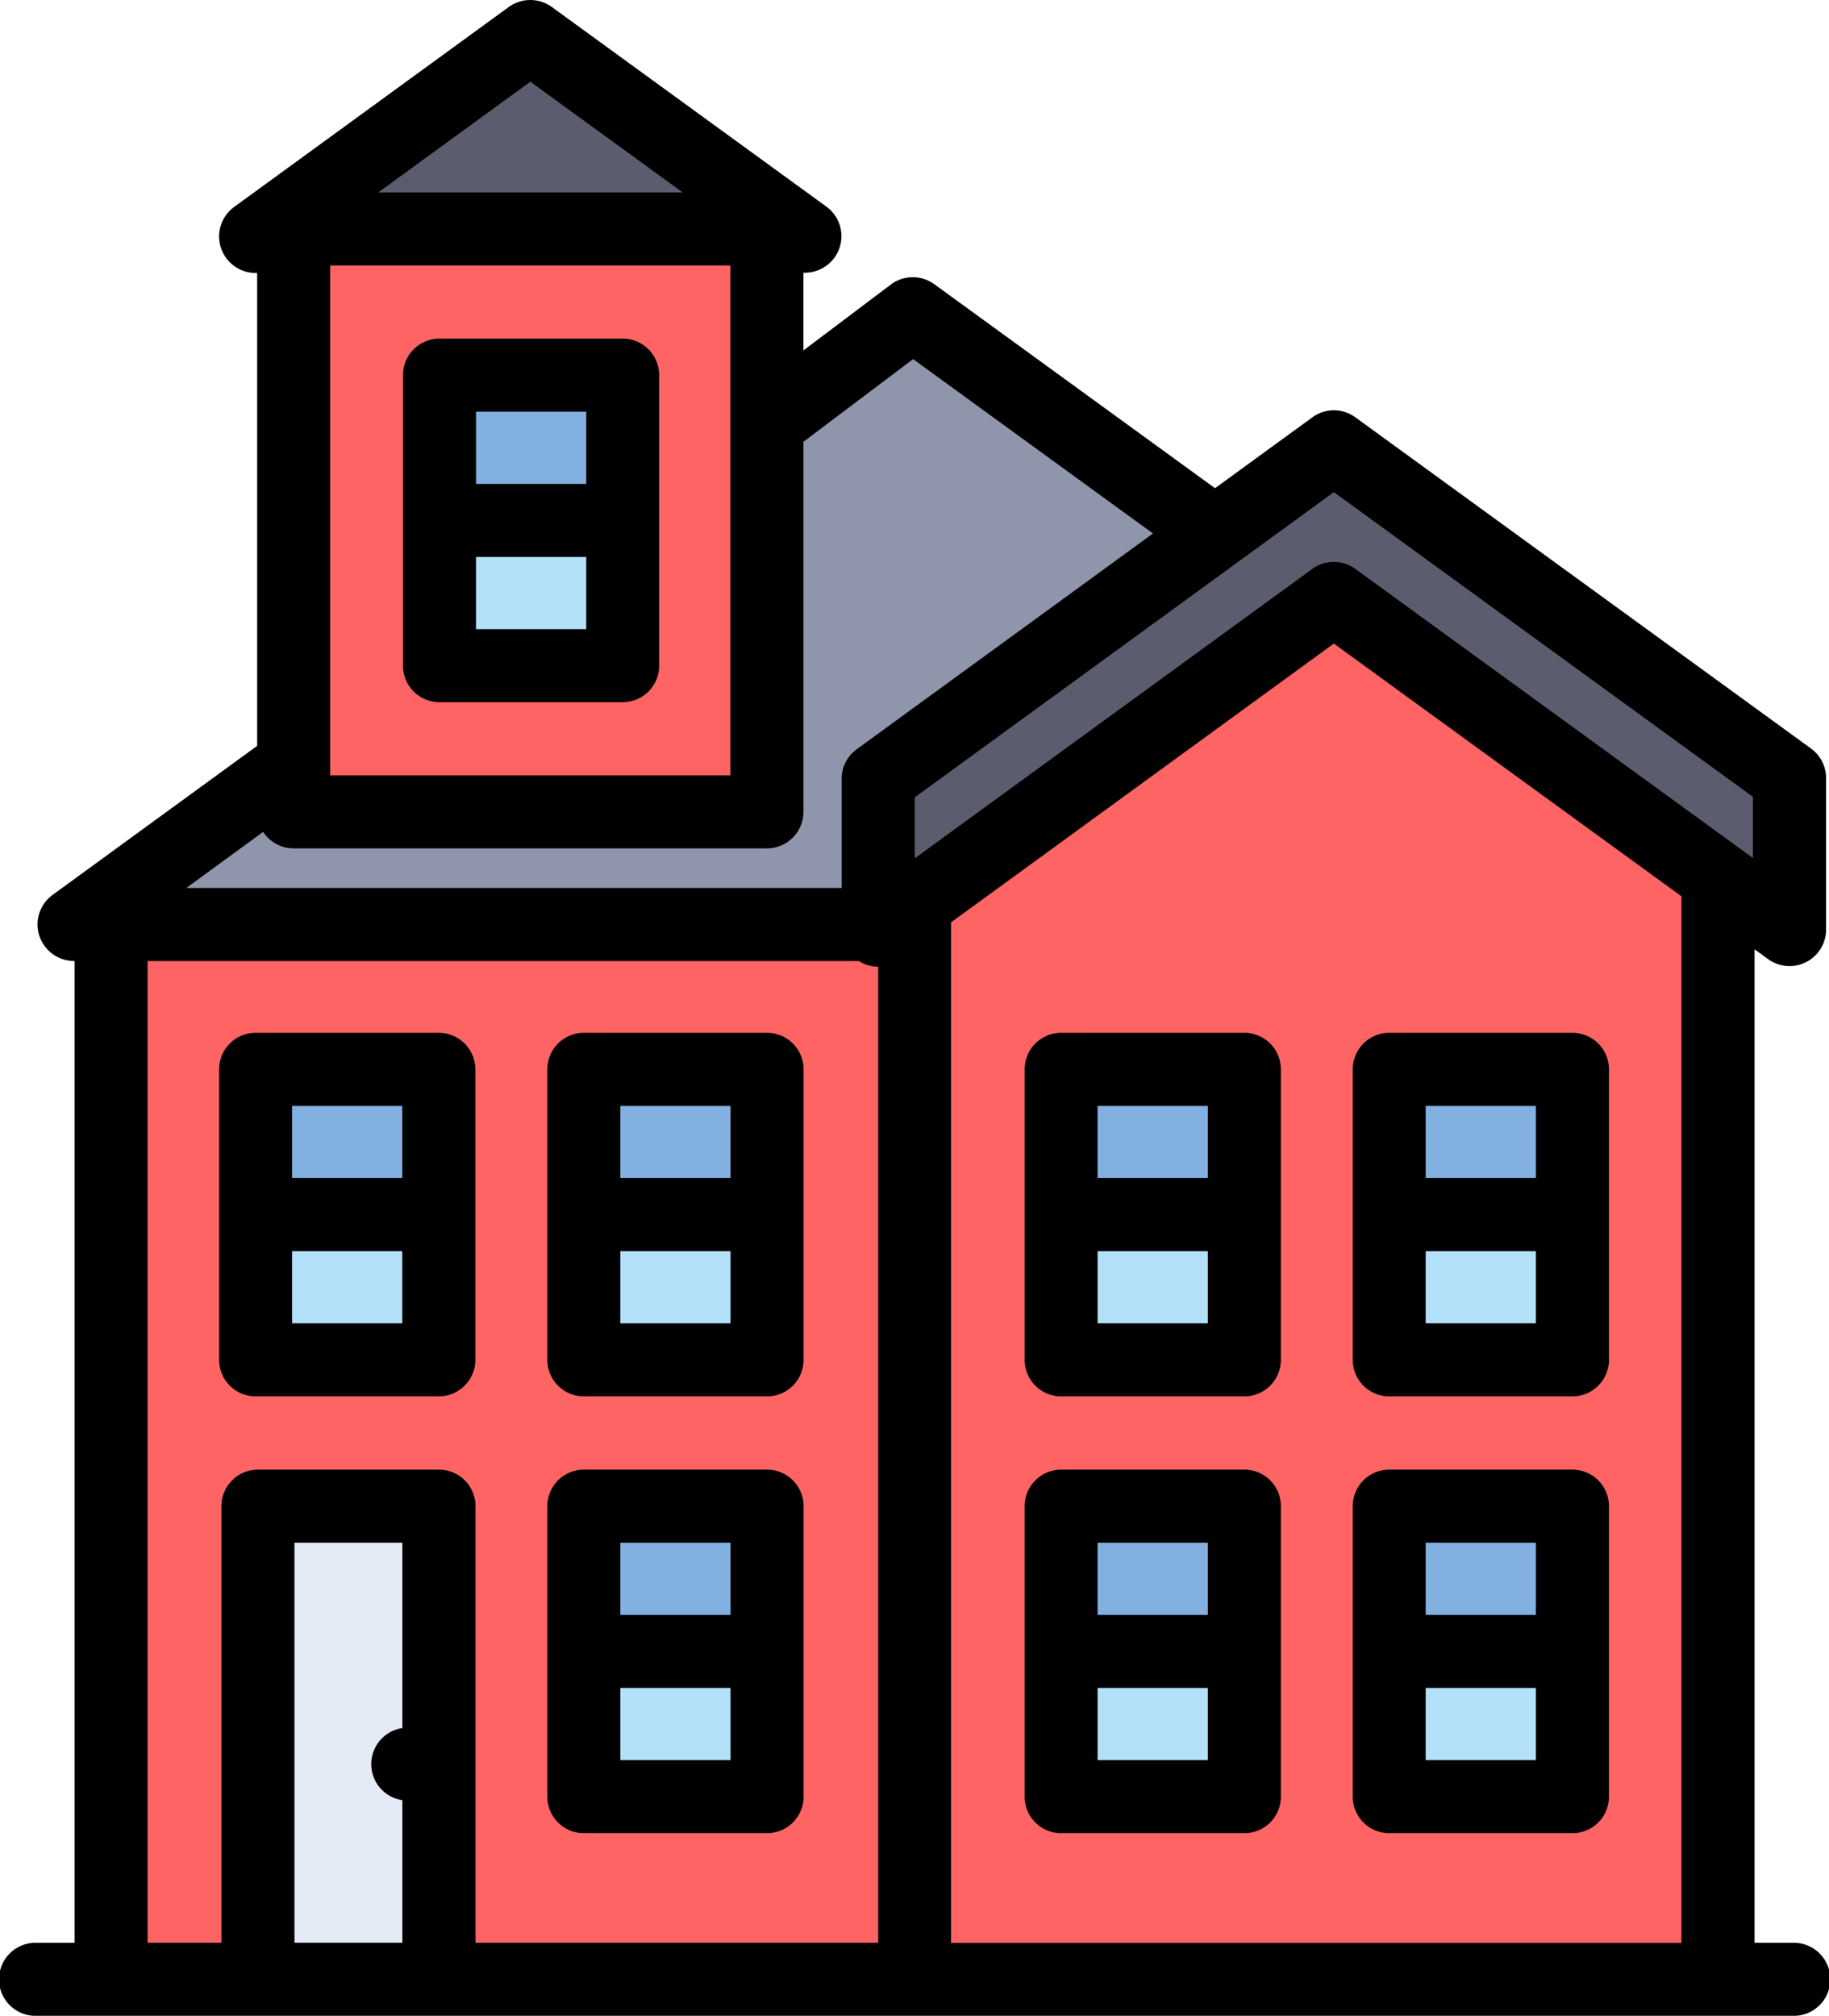
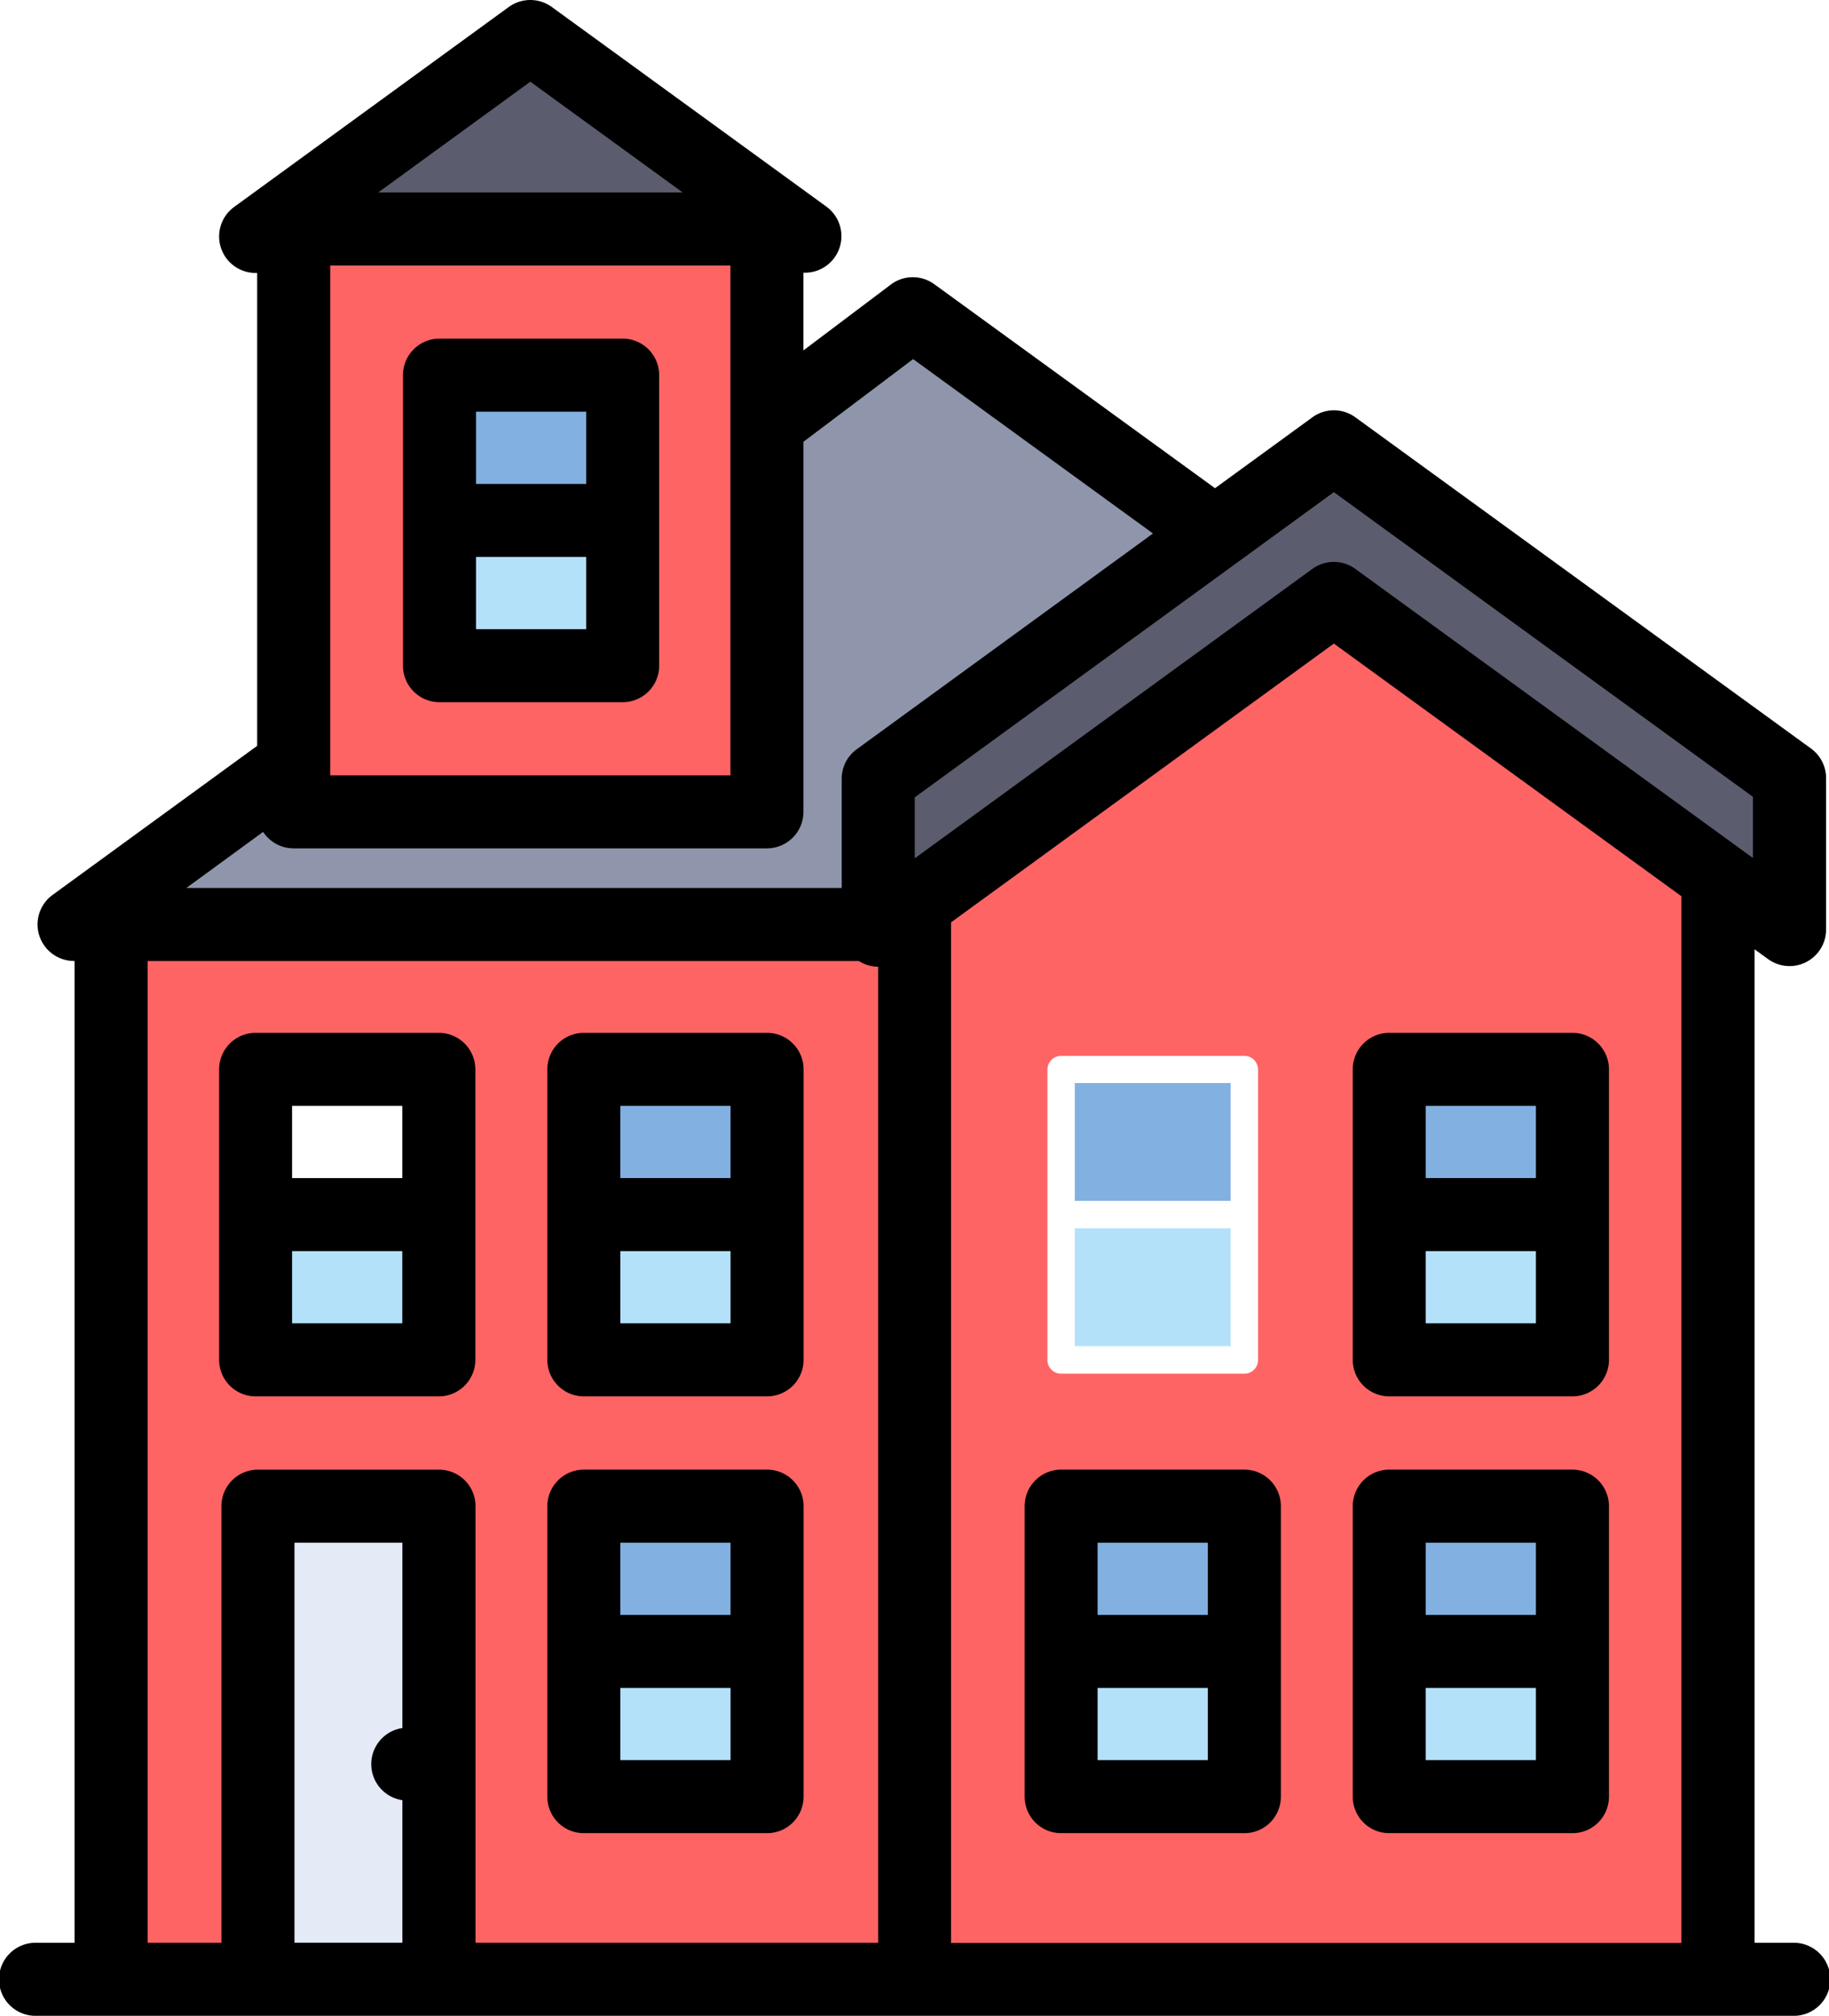
<svg xmlns="http://www.w3.org/2000/svg" viewBox="0 0 464.65 512">
  <defs>
    <style>.a{fill:#82b1e1;}.b{fill:#b4e1fa;}.c{fill:#e4eaf6;}.d{fill:#ff6464;}.e{fill:#5b5d6e;}.f{fill:#8f96ac;}</style>
  </defs>
  <title>49</title>
  <rect class="a" x="273.05" y="275.08" width="39.58" height="29.93" />
  <rect class="a" x="356.42" y="275.08" width="39.57" height="29.93" />
  <rect class="a" x="356.42" y="386.03" width="39.57" height="29.93" />
  <rect class="a" x="273.05" y="386.03" width="39.58" height="29.93" />
  <rect class="b" x="356.42" y="311.97" width="39.57" height="29.93" />
  <rect class="b" x="273.05" y="311.97" width="39.58" height="29.93" />
  <rect class="b" x="273.05" y="422.92" width="39.58" height="29.93" />
  <rect class="b" x="356.42" y="422.92" width="39.57" height="29.93" />
  <rect class="a" x="151.78" y="386.03" width="39.58" height="29.93" />
  <rect class="b" x="151.78" y="422.92" width="39.58" height="29.93" />
  <path class="c" d="M131.67,443.88V386h-39V499.25h39v-47l-4.91-.76a3.46,3.46,0,0,1-3-3.42,3.46,3.46,0,0,1,3-3.43l4.91-.77Z" transform="translate(-23.67 0)" />
  <rect class="a" x="151.78" y="386.03" width="39.58" height="29.93" />
  <rect class="a" x="151.78" y="275.08" width="39.58" height="29.93" />
-   <rect class="a" x="68.43" y="275.08" width="39.57" height="29.93" />
  <rect class="b" x="68.43" y="311.97" width="39.57" height="29.93" />
  <rect class="b" x="151.78" y="311.97" width="39.58" height="29.93" />
  <rect class="b" x="151.78" y="422.92" width="39.58" height="29.93" />
  <rect class="a" x="115.12" y="98.76" width="39.57" height="29.94" />
  <rect class="b" x="115.12" y="135.66" width="39.57" height="29.93" />
  <path class="d" d="M101.76,61.63v141.1H215V61.63Zm30.08,33.65a3.48,3.48,0,0,1,3.48-3.48h46.53a3.48,3.48,0,0,1,3.48,3.48v73.79a3.48,3.48,0,0,1-3.48,3.48H135.32a3.48,3.48,0,0,1-3.48-3.48Z" transform="translate(-23.67 0)" />
  <path class="d" d="M55.37,238.3V499.24H85.72V382.55a3.49,3.49,0,0,1,3.48-3.48h46a3.49,3.49,0,0,1,3.48,3.48V499.24H252.52V239.78l-5.75,0a3.65,3.65,0,0,1-1.55-.37l-1.73-1.07ZM168.49,382.55a3.49,3.49,0,0,1,3.48-3.48h46.54a3.5,3.5,0,0,1,3.48,3.48v73.78a3.49,3.49,0,0,1-3.48,3.48H172a3.48,3.48,0,0,1-3.48-3.48Zm0-110.95a3.49,3.49,0,0,1,3.48-3.48h46.54A3.5,3.5,0,0,1,222,271.6v73.79a3.49,3.49,0,0,1-3.48,3.47H172a3.48,3.48,0,0,1-3.48-3.47Zm-83.35,0a3.49,3.49,0,0,1,3.48-3.48h46.53a3.49,3.49,0,0,1,3.48,3.48v73.79a3.48,3.48,0,0,1-3.48,3.47H88.62a3.48,3.48,0,0,1-3.48-3.47Z" transform="translate(-23.67 0)" />
  <path class="e" d="M250.26,199.57v29.85l110.22-80.24a3.46,3.46,0,0,1,4.09,0L474.8,229.29V199.43l-112.27-81.6Z" transform="translate(-23.67 0)" />
  <path class="f" d="M53.15,231.34H243.3V197.79a3.47,3.47,0,0,1,1.42-2.8l81.72-59.5L255.58,84,222,109.32v96.89a3.49,3.49,0,0,1-3.48,3.48H98.28a3.48,3.48,0,0,1-2.91-1.58L92,203,53.15,231.34Z" transform="translate(-23.67 0)" />
  <polygon class="e" points="78.28 54.67 191.25 54.67 134.72 13.58 78.28 54.67" />
  <path class="d" d="M259.48,231.32V499.24H456.63V224.69l-94.1-68.4ZM373.13,382.55a3.49,3.49,0,0,1,3.48-3.48h46.53a3.49,3.49,0,0,1,3.48,3.48v73.78a3.48,3.48,0,0,1-3.48,3.48H376.61a3.48,3.48,0,0,1-3.48-3.48Zm0-110.95a3.48,3.48,0,0,1,3.48-3.47h46.53a3.48,3.48,0,0,1,3.48,3.47v73.79a3.48,3.48,0,0,1-3.48,3.47H376.61a3.48,3.48,0,0,1-3.48-3.47Zm-83.36,111a3.49,3.49,0,0,1,3.48-3.48h46.54a3.49,3.49,0,0,1,3.48,3.48v73.78a3.48,3.48,0,0,1-3.48,3.48H293.25a3.48,3.48,0,0,1-3.48-3.48Zm0-110.95a3.48,3.48,0,0,1,3.48-3.47h46.54a3.48,3.48,0,0,1,3.48,3.47v73.79a3.48,3.48,0,0,1-3.48,3.47H293.25a3.48,3.48,0,0,1-3.48-3.47Z" transform="translate(-23.67 0)" />
  <path d="M42.61,493.45V244.08l-.16,0A9.28,9.28,0,0,1,37,227.32l52-37.88V69.33l-.38,0a9.27,9.27,0,0,1-5.46-16.77L152.93,1.77a9.31,9.31,0,0,1,10.92,0l69.77,50.72a9.28,9.28,0,0,1-5.84,16.77V89L250,72.26a9.27,9.27,0,0,1,11-.09L332.34,124l24.73-18A9.24,9.24,0,0,1,368,106l115.75,84.12a9.29,9.29,0,0,1,3.83,7.51v38.47a9.28,9.28,0,0,1-14.74,7.5l-3.43-2.49V493.45h9.66a9.28,9.28,0,1,1,0,18.55H33a9.28,9.28,0,1,1,0-18.55Zm18.56,0H79.92V382.55a9.27,9.27,0,0,1,9.28-9.27h46a9.27,9.27,0,0,1,9.27,9.27v110.9h102.3V245.53a9.26,9.26,0,0,1-4.15-1c-.25-.13-.49-.28-.73-.43H61.17V493.45ZM237.5,225.54V197.79a9.26,9.26,0,0,1,3.82-7.49l75.26-54.8L255.64,91.21l-27.86,21v94a9.28,9.28,0,0,1-9.27,9.27H98.28a9.28,9.28,0,0,1-7.76-4.19L71,225.54Zm-139,267.9h27.39V457.23a9.26,9.26,0,0,1,0-18.32V391.83H98.48V493.45ZM209.23,196.93V67.43H107.56v129.5ZM158.4,20.75,119.77,48.87h77.32ZM357.07,144.49a9.29,9.29,0,0,1,10.91,0l101,73.42V202.38L362.53,125,256.06,202.52V218Zm-91.79,349H450.83V227.64l-88.3-64.18-97.25,70.81V493.45Z" transform="translate(-23.67 0)" />
  <path d="M88.62,262.33h46.53a9.28,9.28,0,0,1,9.28,9.27v73.79a9.28,9.28,0,0,1-9.28,9.27H88.62a9.27,9.27,0,0,1-9.28-9.27V271.6A9.27,9.27,0,0,1,88.62,262.33Zm37.25,73.78V317.77h-28v18.34Zm0-36.89V280.88h-28v18.34Z" transform="translate(-23.67 0)" />
  <path d="M135.32,86h46.53a9.29,9.29,0,0,1,9.28,9.28v73.79a9.27,9.27,0,0,1-9.28,9.28H135.32a9.28,9.28,0,0,1-9.28-9.28V95.28A9.29,9.29,0,0,1,135.32,86Zm9.28,73.8h28V141.46h-28V159.8Zm28-36.89V104.56h-28v18.35Z" transform="translate(-23.67 0)" />
  <path d="M172,373.27h46.54a9.29,9.29,0,0,1,9.28,9.28v73.78a9.29,9.29,0,0,1-9.28,9.28H172a9.27,9.27,0,0,1-9.28-9.28V382.55A9.29,9.29,0,0,1,172,373.27Zm37.26,73.79V428.72h-28v18.34Zm0-36.89V391.83h-28v18.34Z" transform="translate(-23.67 0)" />
  <path d="M172,262.33h46.54a9.28,9.28,0,0,1,9.28,9.27v73.79a9.28,9.28,0,0,1-9.28,9.27H172a9.27,9.27,0,0,1-9.28-9.27V271.6A9.27,9.27,0,0,1,172,262.33Zm37.26,73.78V317.77h-28v18.34Zm0-36.89V280.88h-28v18.34Z" transform="translate(-23.67 0)" />
  <path d="M293.25,373.27h46.54a9.28,9.28,0,0,1,9.28,9.28v73.78a9.27,9.27,0,0,1-9.28,9.28H293.25a9.29,9.29,0,0,1-9.28-9.28V382.55A9.3,9.3,0,0,1,293.25,373.27Zm37.26,73.79V428.72h-28v18.34Zm0-36.89V391.83h-28v18.34Z" transform="translate(-23.67 0)" />
-   <path d="M293.25,262.33h46.54a9.27,9.27,0,0,1,9.28,9.27v73.79a9.27,9.27,0,0,1-9.28,9.27H293.25a9.28,9.28,0,0,1-9.28-9.27V271.6A9.28,9.28,0,0,1,293.25,262.33Zm37.26,73.78V317.77h-28v18.34Zm0-36.89V280.88h-28v18.34Z" transform="translate(-23.67 0)" />
  <path d="M376.61,373.27h46.53a9.29,9.29,0,0,1,9.28,9.28v73.78a9.28,9.28,0,0,1-9.28,9.28H376.61a9.27,9.27,0,0,1-9.28-9.28V382.55A9.29,9.29,0,0,1,376.61,373.27Zm37.25,73.79V428.72h-28v18.34Zm0-36.89V391.83h-28v18.34Z" transform="translate(-23.67 0)" />
  <path d="M376.61,262.33h46.53a9.28,9.28,0,0,1,9.28,9.27v73.79a9.28,9.28,0,0,1-9.28,9.27H376.61a9.27,9.27,0,0,1-9.28-9.27V271.6A9.27,9.27,0,0,1,376.61,262.33Zm37.25,73.78V317.77h-28v18.34Zm0-36.89V280.88h-28v18.34Z" transform="translate(-23.67 0)" />
</svg>